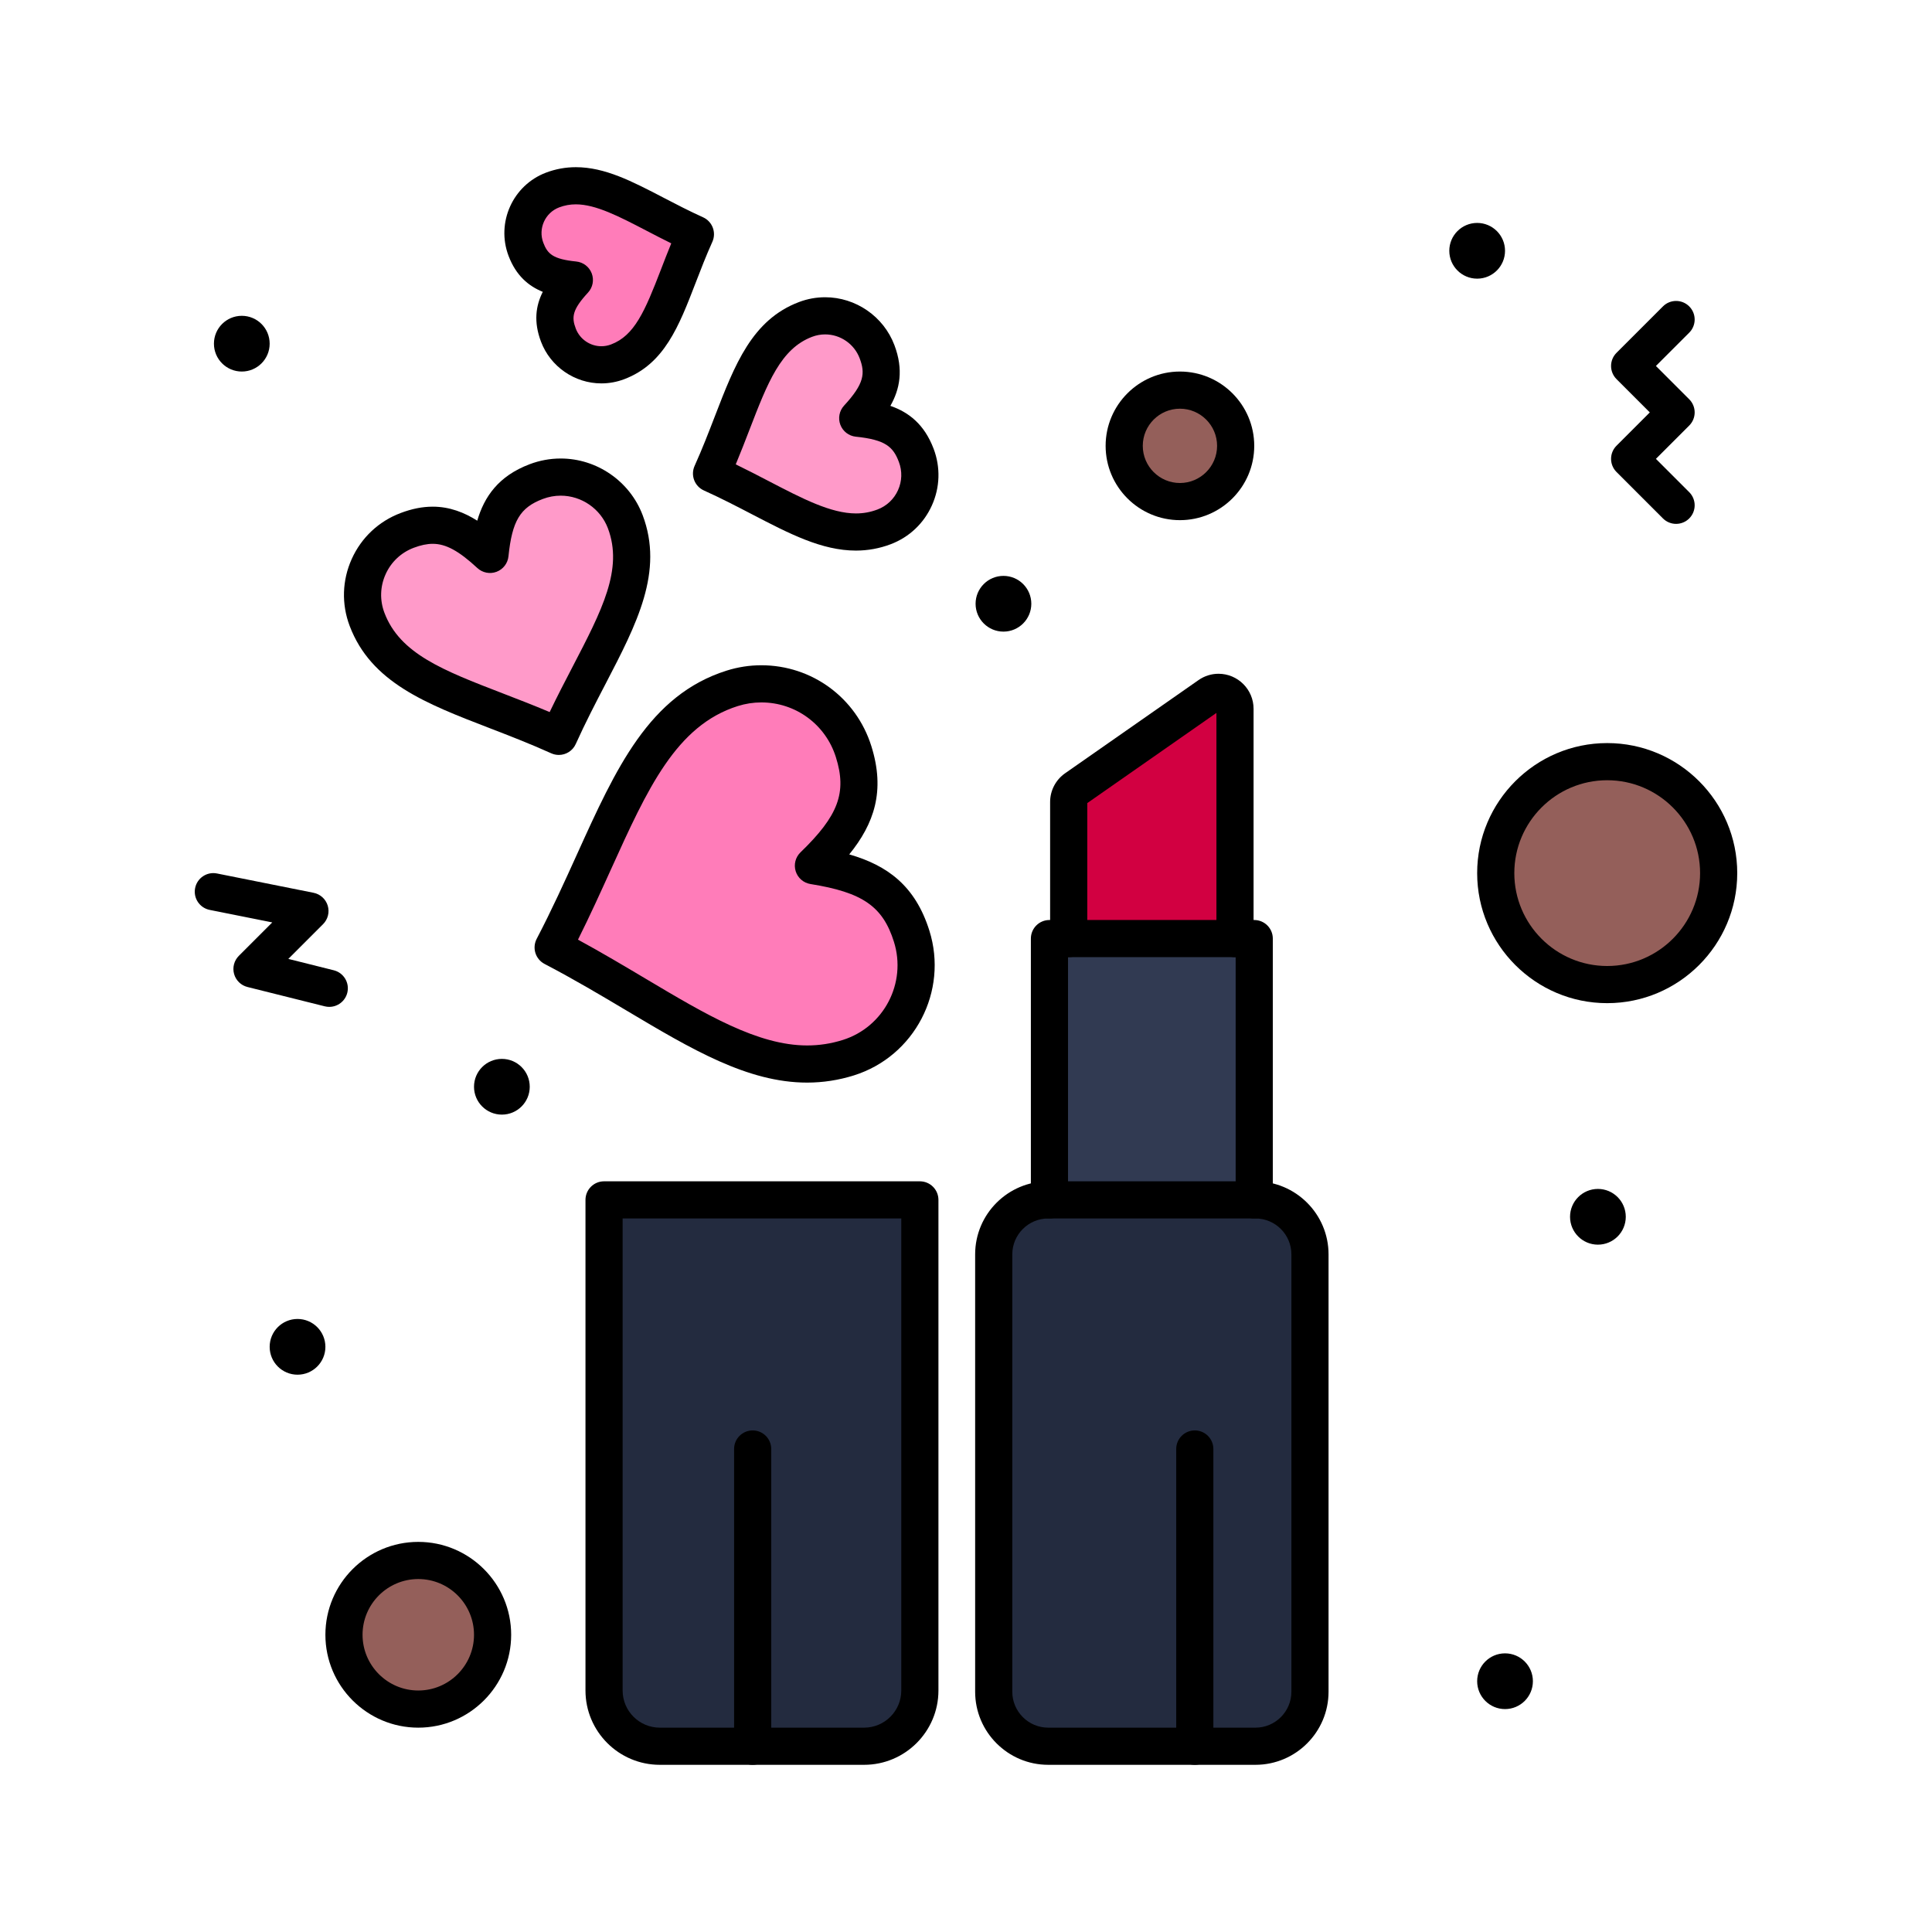
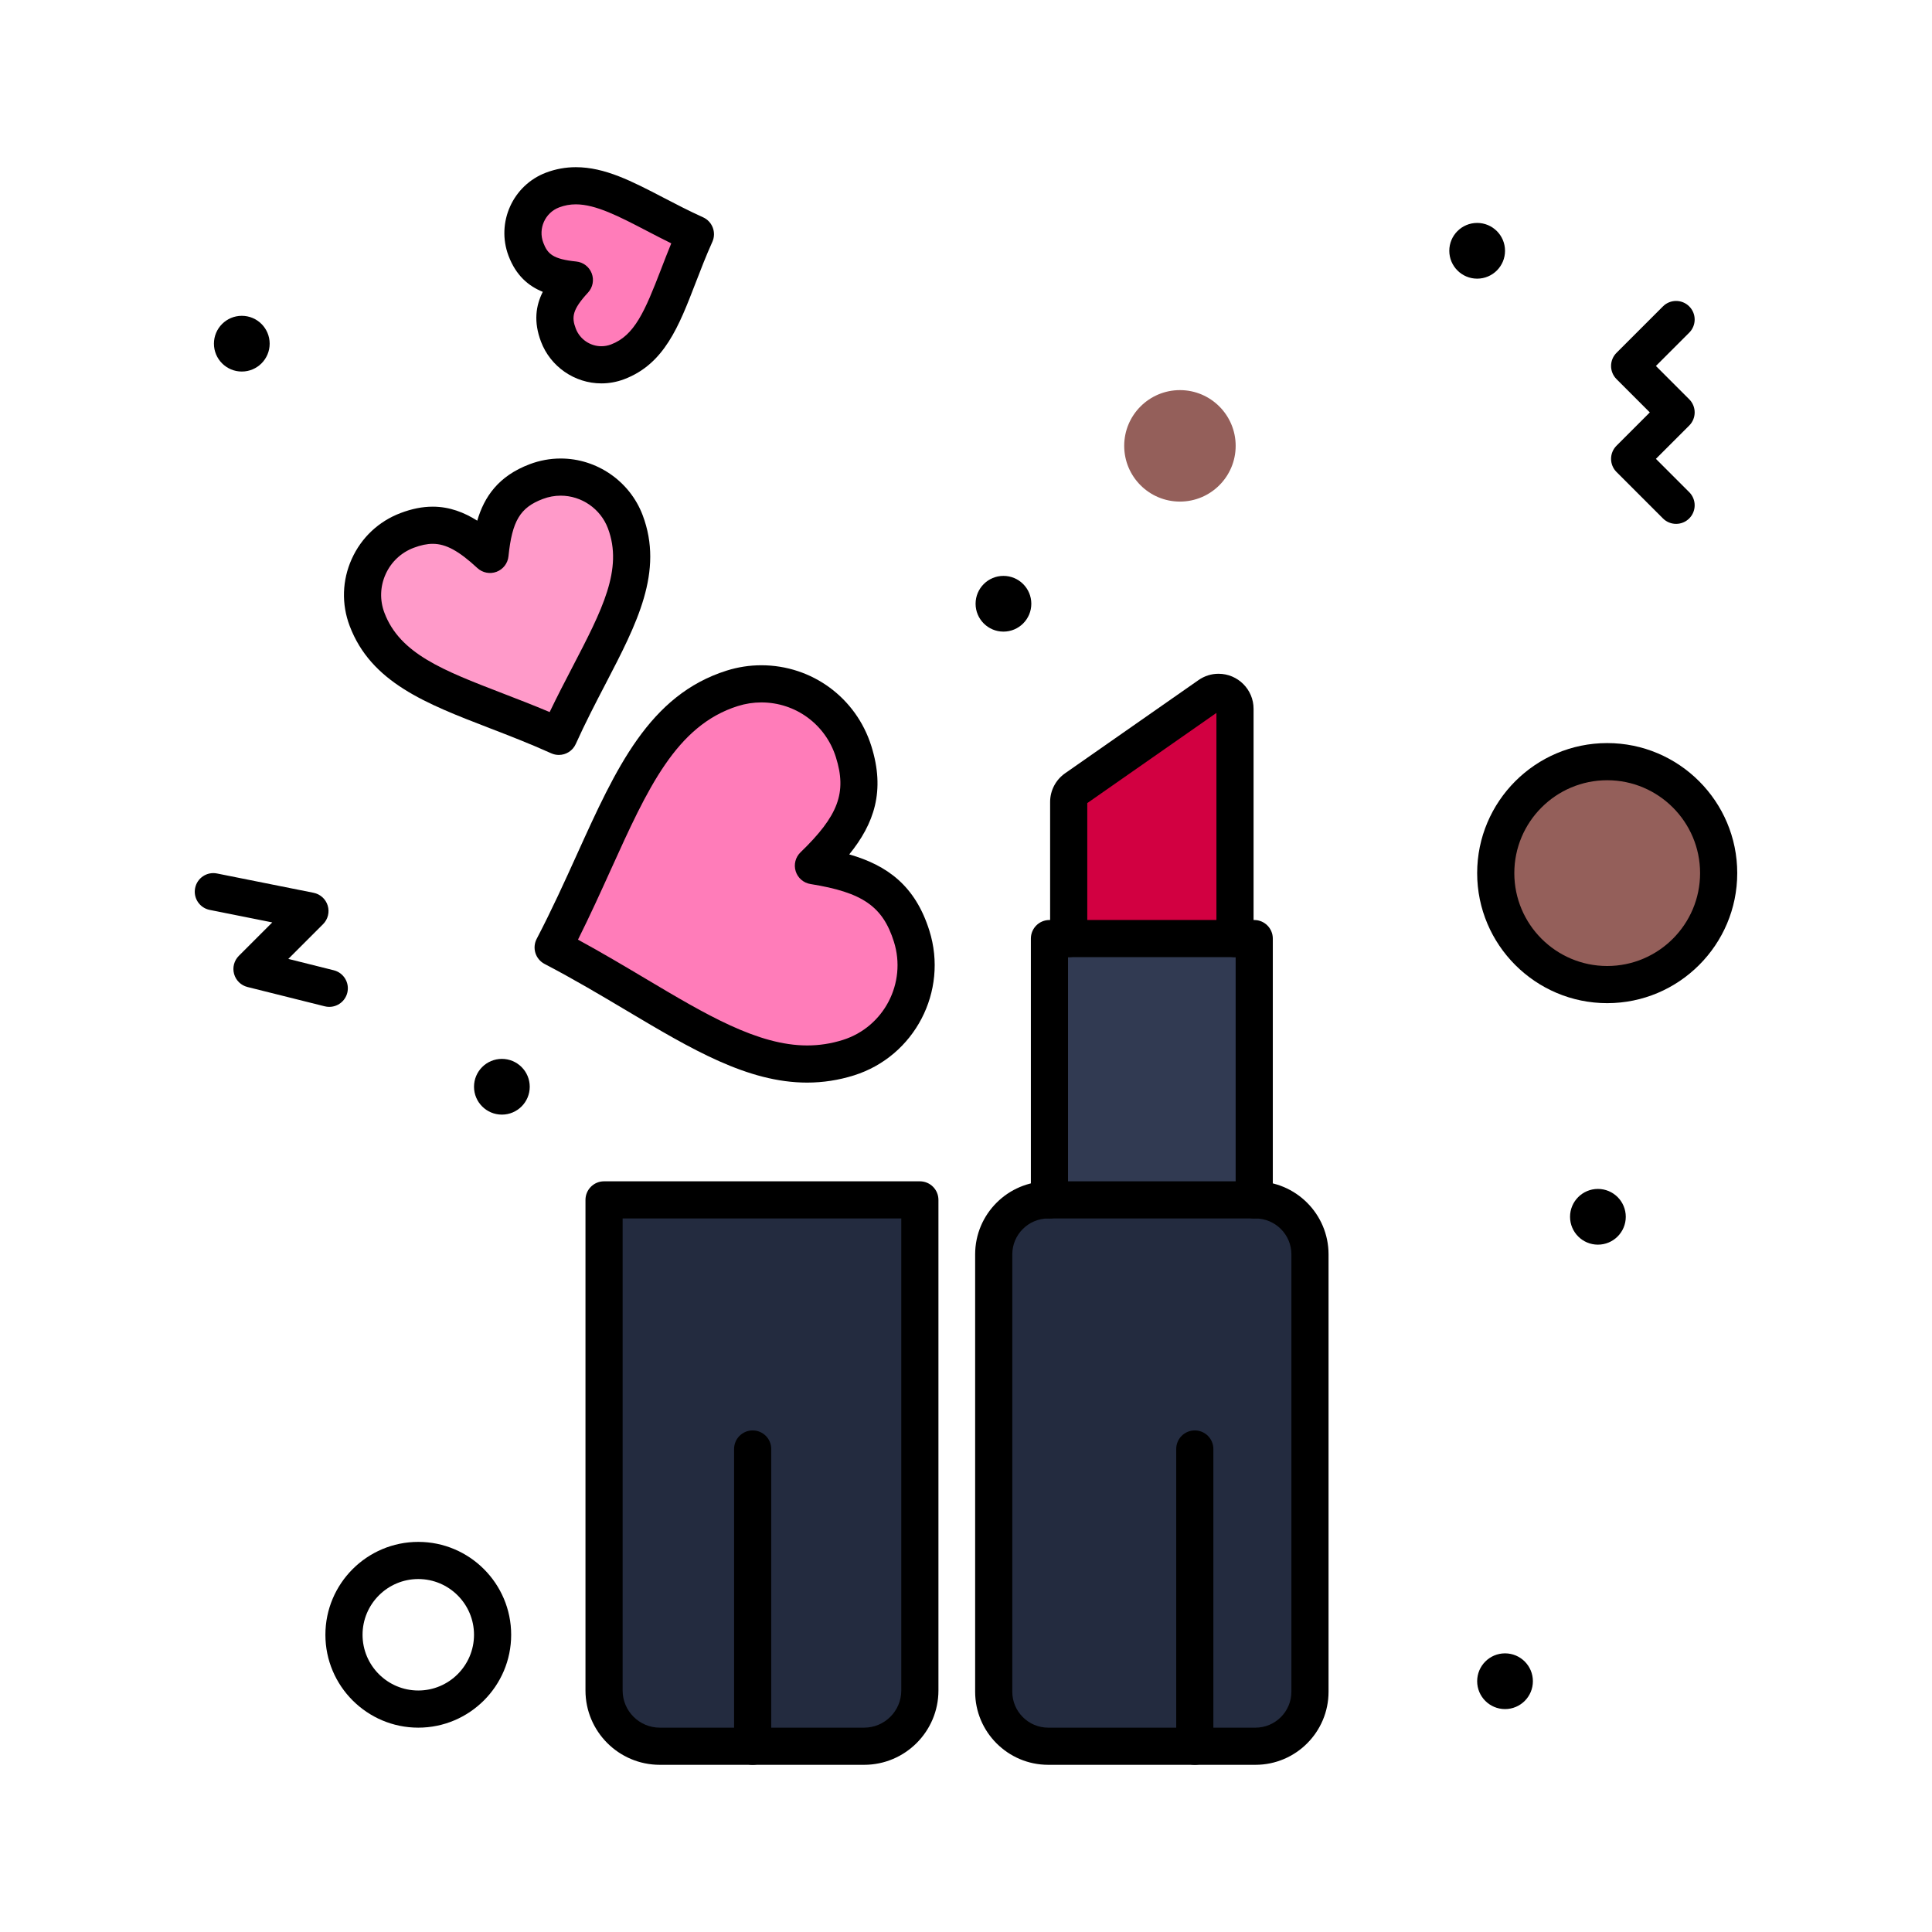
<svg xmlns="http://www.w3.org/2000/svg" height="512" viewBox="0 0 520 520" width="512">
  <g id="_x38_92_x2C__Fashion_x2C__Lipstick_x2C__Makeup">
    <g>
      <path d="m202.581 470.001h-25c-8.28 0-15-6.72-15-15v-132.05h85v132.05c0 8.28-6.72 15-15 15z" fill="#232b3f" />
      <path d="m321.58 470.001h-39.449c-8.1 0-14.67-6.57-14.67-14.67v-117.72c0-8.101 6.57-14.66 14.67-14.66h.33 55.119.33c8.1 0 14.67 6.56 14.67 14.66v117.72c0 8.1-6.57 14.67-14.67 14.67z" fill="#232b3f" />
      <path d="m337.58 252.621v70.33h-55.119v-70.33h5.18 44.759z" fill="#313a52" />
      <path d="m332.4 190.781v61.84h-44.76v-36.77c0-1.44.709-2.8 1.9-3.63l35.9-25.07c2.931-2.05 6.96.05 6.96 3.63z" fill="#d20041" />
      <g fill="#945f5a">
        <circle cx="432.58" cy="235.001" r="30" />
-         <path d="m112.581 420.001c11.05 0 20 8.95 20 20s-8.95 20-20 20-20-8.95-20-20 8.95-20 20-20z" />
        <path d="m317.58 105.001c8.281 0 15 6.72 15 15s-6.719 15-15 15c-8.279 0-15-6.72-15-15s6.721-15 15-15z" />
      </g>
-       <path d="m246.61 122.561c2.92 7.72-.97 16.34-8.67 19.25-13.96 5.28-27.19-5.69-46.43-14.36 8.68-19.24 11.35-36.2 25.31-41.48 7.7-2.91 16.32.97 19.23 8.68 2.64 6.97.47 11.78-5.19 17.91 8.301.85 13.111 3.02 15.75 10z" fill="#ff9ac9" />
      <path d="m168.291 140.411c6.57 17.37-7.08 33.84-17.88 57.78-23.94-10.8-45.05-14.12-51.62-31.49-3.63-9.59 1.21-20.32 10.8-23.94 8.68-3.29 14.67-.59 22.29 6.46 1.06-10.33 3.76-16.32 12.45-19.6 9.609-3.64 20.33 1.2 23.96 10.79z" fill="#ff9ac9" />
      <path d="m245.371 251.981c4.32 13.75-3.31 28.37-17.02 32.69-24.85 7.8-46.81-12.62-79.47-29.66 17.04-32.65 23.38-61.94 48.22-69.75 13.72-4.31 28.34 3.32 32.65 17.04 3.91 12.42-.35 20.58-10.82 30.7 14.37 2.3 22.54 6.56 26.44 18.98z" fill="#ff7cb9" />
      <path d="m187.17 63.041c-7.18 15.93-9.39 29.98-20.95 34.35-6.38 2.41-13.52-.81-15.93-7.19-2.19-5.78-.39-9.76 4.3-14.84-6.87-.7-10.86-2.5-13.04-8.27-2.42-6.4.8-13.53 7.18-15.95 11.561-4.37 22.511 4.71 38.44 11.9z" fill="#ff7cb9" />
      <path d="m430.08 320.001c4.141 0 7.5 3.36 7.5 7.5s-3.359 7.5-7.5 7.5c-4.139 0-7.5-3.36-7.5-7.5s3.361-7.5 7.5-7.5z" />
      <path d="m405.08 445.001c4.141 0 7.5 3.36 7.5 7.5s-3.359 7.5-7.5 7.5c-4.139 0-7.5-3.36-7.5-7.5s3.361-7.5 7.5-7.5z" />
      <path d="m397.58 60.001c4.141 0 7.5 3.36 7.5 7.5s-3.359 7.5-7.5 7.5c-4.139 0-7.5-3.36-7.5-7.5s3.361-7.5 7.5-7.5z" />
      <path d="m270.08 155.001c4.141 0 7.5 3.36 7.5 7.5s-3.359 7.5-7.5 7.5c-4.139 0-7.5-3.36-7.5-7.5s3.361-7.5 7.5-7.5z" />
      <circle cx="135.081" cy="292.501" r="7.5" />
-       <circle cx="80.081" cy="362.501" r="7.5" />
      <circle cx="65.081" cy="92.501" r="7.5" />
      <path d="m337.91 475.001h-55.779c-10.846 0-19.67-8.824-19.67-19.67v-117.72c0-10.841 8.824-19.66 19.67-19.66h.33c2.762 0 5 2.238 5 5s-2.238 5-5 5h-.33c-5.332 0-9.67 4.334-9.67 9.66v117.72c0 5.332 4.338 9.67 9.67 9.67h55.779c5.332 0 9.67-4.338 9.67-9.67v-117.72c0-5.326-4.338-9.66-9.67-9.66h-.33c-2.762 0-5-2.238-5-5s2.238-5 5-5h.33c10.846 0 19.67 8.819 19.67 19.66v117.72c0 10.846-8.824 19.67-19.67 19.67z" />
      <path d="m232.581 475.001h-55c-11.028 0-20-8.972-20-20v-132.05c0-2.762 2.239-5 5-5h85c2.761 0 5 2.238 5 5v132.05c0 11.028-8.973 20-20 20zm-65-147.05v127.05c0 5.514 4.486 10 10 10h55c5.514 0 10-4.486 10-10v-127.05z" />
      <path d="m337.58 327.951h-55.119c-2.762 0-5-2.238-5-5v-70.33c0-2.761 2.238-5 5-5h5.18c2.762 0 5 2.239 5 5s-2.238 5-5 5h-.18v60.33h45.119v-60.33h-.18c-2.762 0-5-2.239-5-5s2.238-5 5-5h5.18c2.762 0 5 2.239 5 5v70.33c0 2.762-2.238 5-5 5z" />
      <path d="m332.4 257.621h-44.76c-2.762 0-5-2.239-5-5v-36.77c0-3.078 1.51-5.968 4.041-7.732l35.896-25.068c1.594-1.115 3.455-1.706 5.381-1.706 5.207 0 9.441 4.232 9.441 9.435v61.84c.001 2.762-2.237 5.001-4.999 5.001zm-39.759-10h34.76v-55.74l-34.76 24.274z" />
      <path d="m202.581 475.001c-2.761 0-5-2.238-5-5v-80c0-2.762 2.239-5 5-5s5 2.238 5 5v80c0 2.762-2.239 5-5 5z" />
      <path d="m321.58 475.001c-2.762 0-5-2.238-5-5v-80c0-2.762 2.238-5 5-5s5 2.238 5 5v80c0 2.762-2.238 5-5 5z" />
      <path d="m150.408 203.192c-.688 0-1.386-.143-2.053-.444-5.745-2.592-11.301-4.734-16.675-6.807-17.072-6.584-31.816-12.271-37.566-27.471-2.228-5.887-2.029-12.292.562-18.034 2.591-5.743 7.261-10.13 13.149-12.353 3.04-1.152 5.871-1.713 8.649-1.713 4.547 0 8.501 1.567 11.979 3.771 1.865-6.389 5.67-12.012 14.111-15.198 2.685-1.017 5.497-1.534 8.352-1.534 9.74 0 18.602 6.122 22.05 15.232 5.748 15.196-1.544 29.214-9.988 45.444-2.662 5.117-5.415 10.409-8.01 16.162-.834 1.85-2.655 2.945-4.56 2.945zm-33.934-56.822c-1.546 0-3.218.349-5.112 1.066-3.394 1.281-6.08 3.806-7.571 7.112-1.492 3.307-1.607 6.995-.324 10.383 4.167 11.019 15.763 15.491 31.811 21.68 4.1 1.581 8.303 3.202 12.662 5.046 2.052-4.275 4.136-8.281 6.168-12.187 7.937-15.256 13.671-26.279 9.506-37.29-1.985-5.246-7.088-8.771-12.697-8.771-1.641 0-3.261.299-4.815.888-6.111 2.307-8.27 5.912-9.248 15.435-.193 1.885-1.435 3.499-3.208 4.167-1.771.67-3.771.278-5.162-1.008-5.005-4.632-8.485-6.521-12.01-6.521z" />
      <path d="m217.248 291.383c-16.031 0-31.122-8.979-48.595-19.377-6.975-4.15-14.188-8.441-22.085-12.563-1.176-.613-2.06-1.668-2.457-2.934-.397-1.265-.276-2.637.337-3.813 4.116-7.887 7.575-15.523 10.919-22.908 10.386-22.931 19.356-42.734 40.234-49.299 3.029-.951 6.161-1.434 9.31-1.434 13.625 0 25.523 8.739 29.609 21.745 3.801 12.073.773 20.882-5.945 29.164 10.247 2.943 17.772 8.435 21.566 20.517 5.133 16.337-3.968 33.814-20.288 38.957-4.109 1.291-8.349 1.945-12.605 1.945zm-61.681-38.473c6.436 3.503 12.398 7.051 18.2 10.502 16.205 9.643 30.2 17.971 43.481 17.971 3.286 0 6.428-.485 9.605-1.482 11.06-3.485 17.229-15.338 13.748-26.421-2.99-9.522-8.448-13.299-22.46-15.542-1.87-.299-3.411-1.629-3.979-3.436s-.067-3.78 1.294-5.096c10.207-9.866 12.521-16.087 9.526-25.604-2.771-8.821-10.836-14.745-20.07-14.745-2.131 0-4.255.328-6.312.974-16.611 5.223-24.339 22.284-34.123 43.885-2.781 6.139-5.64 12.45-8.91 18.994z" />
-       <path d="m230.384 148.191c-9.194 0-17.896-4.525-27.972-9.764-4.105-2.135-8.35-4.342-12.955-6.417-1.209-.545-2.152-1.548-2.622-2.789s-.427-2.617.119-3.826c2.071-4.59 3.787-9.041 5.448-13.344 5.377-13.94 10.022-25.98 22.651-30.756 2.265-.856 4.633-1.29 7.039-1.29 8.24 0 15.729 5.176 18.638 12.881 2.508 6.623 1.464 11.862-1.083 16.354 4.882 1.683 9.134 4.922 11.642 11.554 1.884 4.98 1.717 10.397-.471 15.251s-6.133 8.564-11.108 10.444c-2.989 1.129-6.127 1.702-9.326 1.702zm-32.356-23.206c3.141 1.524 6.103 3.065 8.997 4.57 8.912 4.634 16.608 8.636 23.358 8.636 2.015 0 3.908-.346 5.788-1.057 2.476-.936 4.438-2.782 5.528-5.199 1.091-2.42 1.174-5.121.234-7.605-1.526-4.035-3.56-5.974-11.583-6.795-1.884-.193-3.498-1.434-4.167-3.206-.67-1.771-.282-3.769 1.003-5.161 5.47-5.924 5.713-8.72 4.188-12.747-1.45-3.841-5.18-6.417-9.284-6.417-1.193 0-2.372.217-3.502.644-8.445 3.194-11.974 12.341-16.858 25.001-1.168 3.03-2.364 6.13-3.702 9.336z" />
      <path d="m161.858 103.191c-7.181 0-13.709-4.51-16.245-11.223-2.041-5.386-1.4-9.705.478-13.416-3.816-1.549-7.205-4.368-9.217-9.694-3.386-8.953 1.137-18.999 10.083-22.392 2.577-.974 5.277-1.467 8.03-1.467 7.829 0 15.125 3.797 23.574 8.195 3.383 1.761 6.882 3.582 10.667 5.29 2.516 1.135 3.635 4.095 2.501 6.612-1.702 3.776-3.117 7.448-4.486 11-4.525 11.742-8.434 21.882-19.254 25.973-1.973.744-4.035 1.122-6.131 1.122zm-6.871-48.192c-1.563 0-3.031.268-4.488.819-3.791 1.438-5.709 5.702-4.271 9.504 1.153 3.052 2.64 4.43 8.87 5.064 1.884.192 3.499 1.432 4.169 3.204s.282 3.771-1.002 5.162c-4.252 4.605-4.455 6.625-3.298 9.677 1.076 2.85 3.846 4.761 6.892 4.761.884 0 1.757-.161 2.596-.478 6.325-2.391 9.1-8.906 13.458-20.214.877-2.277 1.774-4.603 2.76-7-2.335-1.149-4.555-2.304-6.728-3.436-7.285-3.789-13.576-7.063-18.958-7.063z" />
      <path d="m451.121 141.001c-1.279 0-2.561-.488-3.535-1.464l-12.5-12.5c-1.953-1.953-1.953-5.119 0-7.071l8.963-8.964-8.963-8.964c-1.953-1.953-1.953-5.119 0-7.071l12.5-12.5c1.951-1.952 5.119-1.952 7.07 0 1.953 1.953 1.953 5.119 0 7.071l-8.965 8.964 8.965 8.964c1.953 1.953 1.953 5.119 0 7.071l-8.965 8.964 8.965 8.964c1.953 1.953 1.953 5.119 0 7.071-.976.977-2.256 1.465-3.535 1.465z" />
      <path d="m88.625 271.002c-.402 0-.81-.049-1.217-.15l-20.8-5.2c-1.748-.437-3.125-1.78-3.605-3.517-.481-1.735.009-3.596 1.283-4.869l8.994-8.994-16.839-3.368c-2.708-.542-4.464-3.176-3.922-5.883.541-2.708 3.175-4.467 5.883-3.922l26 5.2c1.808.362 3.271 1.689 3.805 3.454s.054 3.68-1.25 4.984l-9.355 9.355 12.233 3.059c2.679.67 4.308 3.385 3.638 6.063-.57 2.271-2.608 3.788-4.848 3.788z" />
      <path d="m432.58 270.001c-19.299 0-35-15.701-35-35s15.701-35 35-35 35 15.701 35 35-15.701 35-35 35zm0-60c-13.785 0-25 11.215-25 25s11.215 25 25 25 25-11.215 25-25-11.215-25-25-25z" />
-       <path d="m317.58 140.001c-11.027 0-20-8.972-20-20s8.973-20 20-20c11.029 0 20 8.972 20 20s-8.971 20-20 20zm0-30c-5.514 0-10 4.486-10 10s4.486 10 10 10 10-4.486 10-10-4.486-10-10-10z" />
      <path d="m112.581 465.001c-13.785 0-25-11.215-25-25s11.215-25 25-25 25 11.215 25 25-11.215 25-25 25zm0-40c-8.271 0-15 6.729-15 15s6.729 15 15 15 15-6.729 15-15-6.729-15-15-15z" />
    </g>
  </g>
</svg>